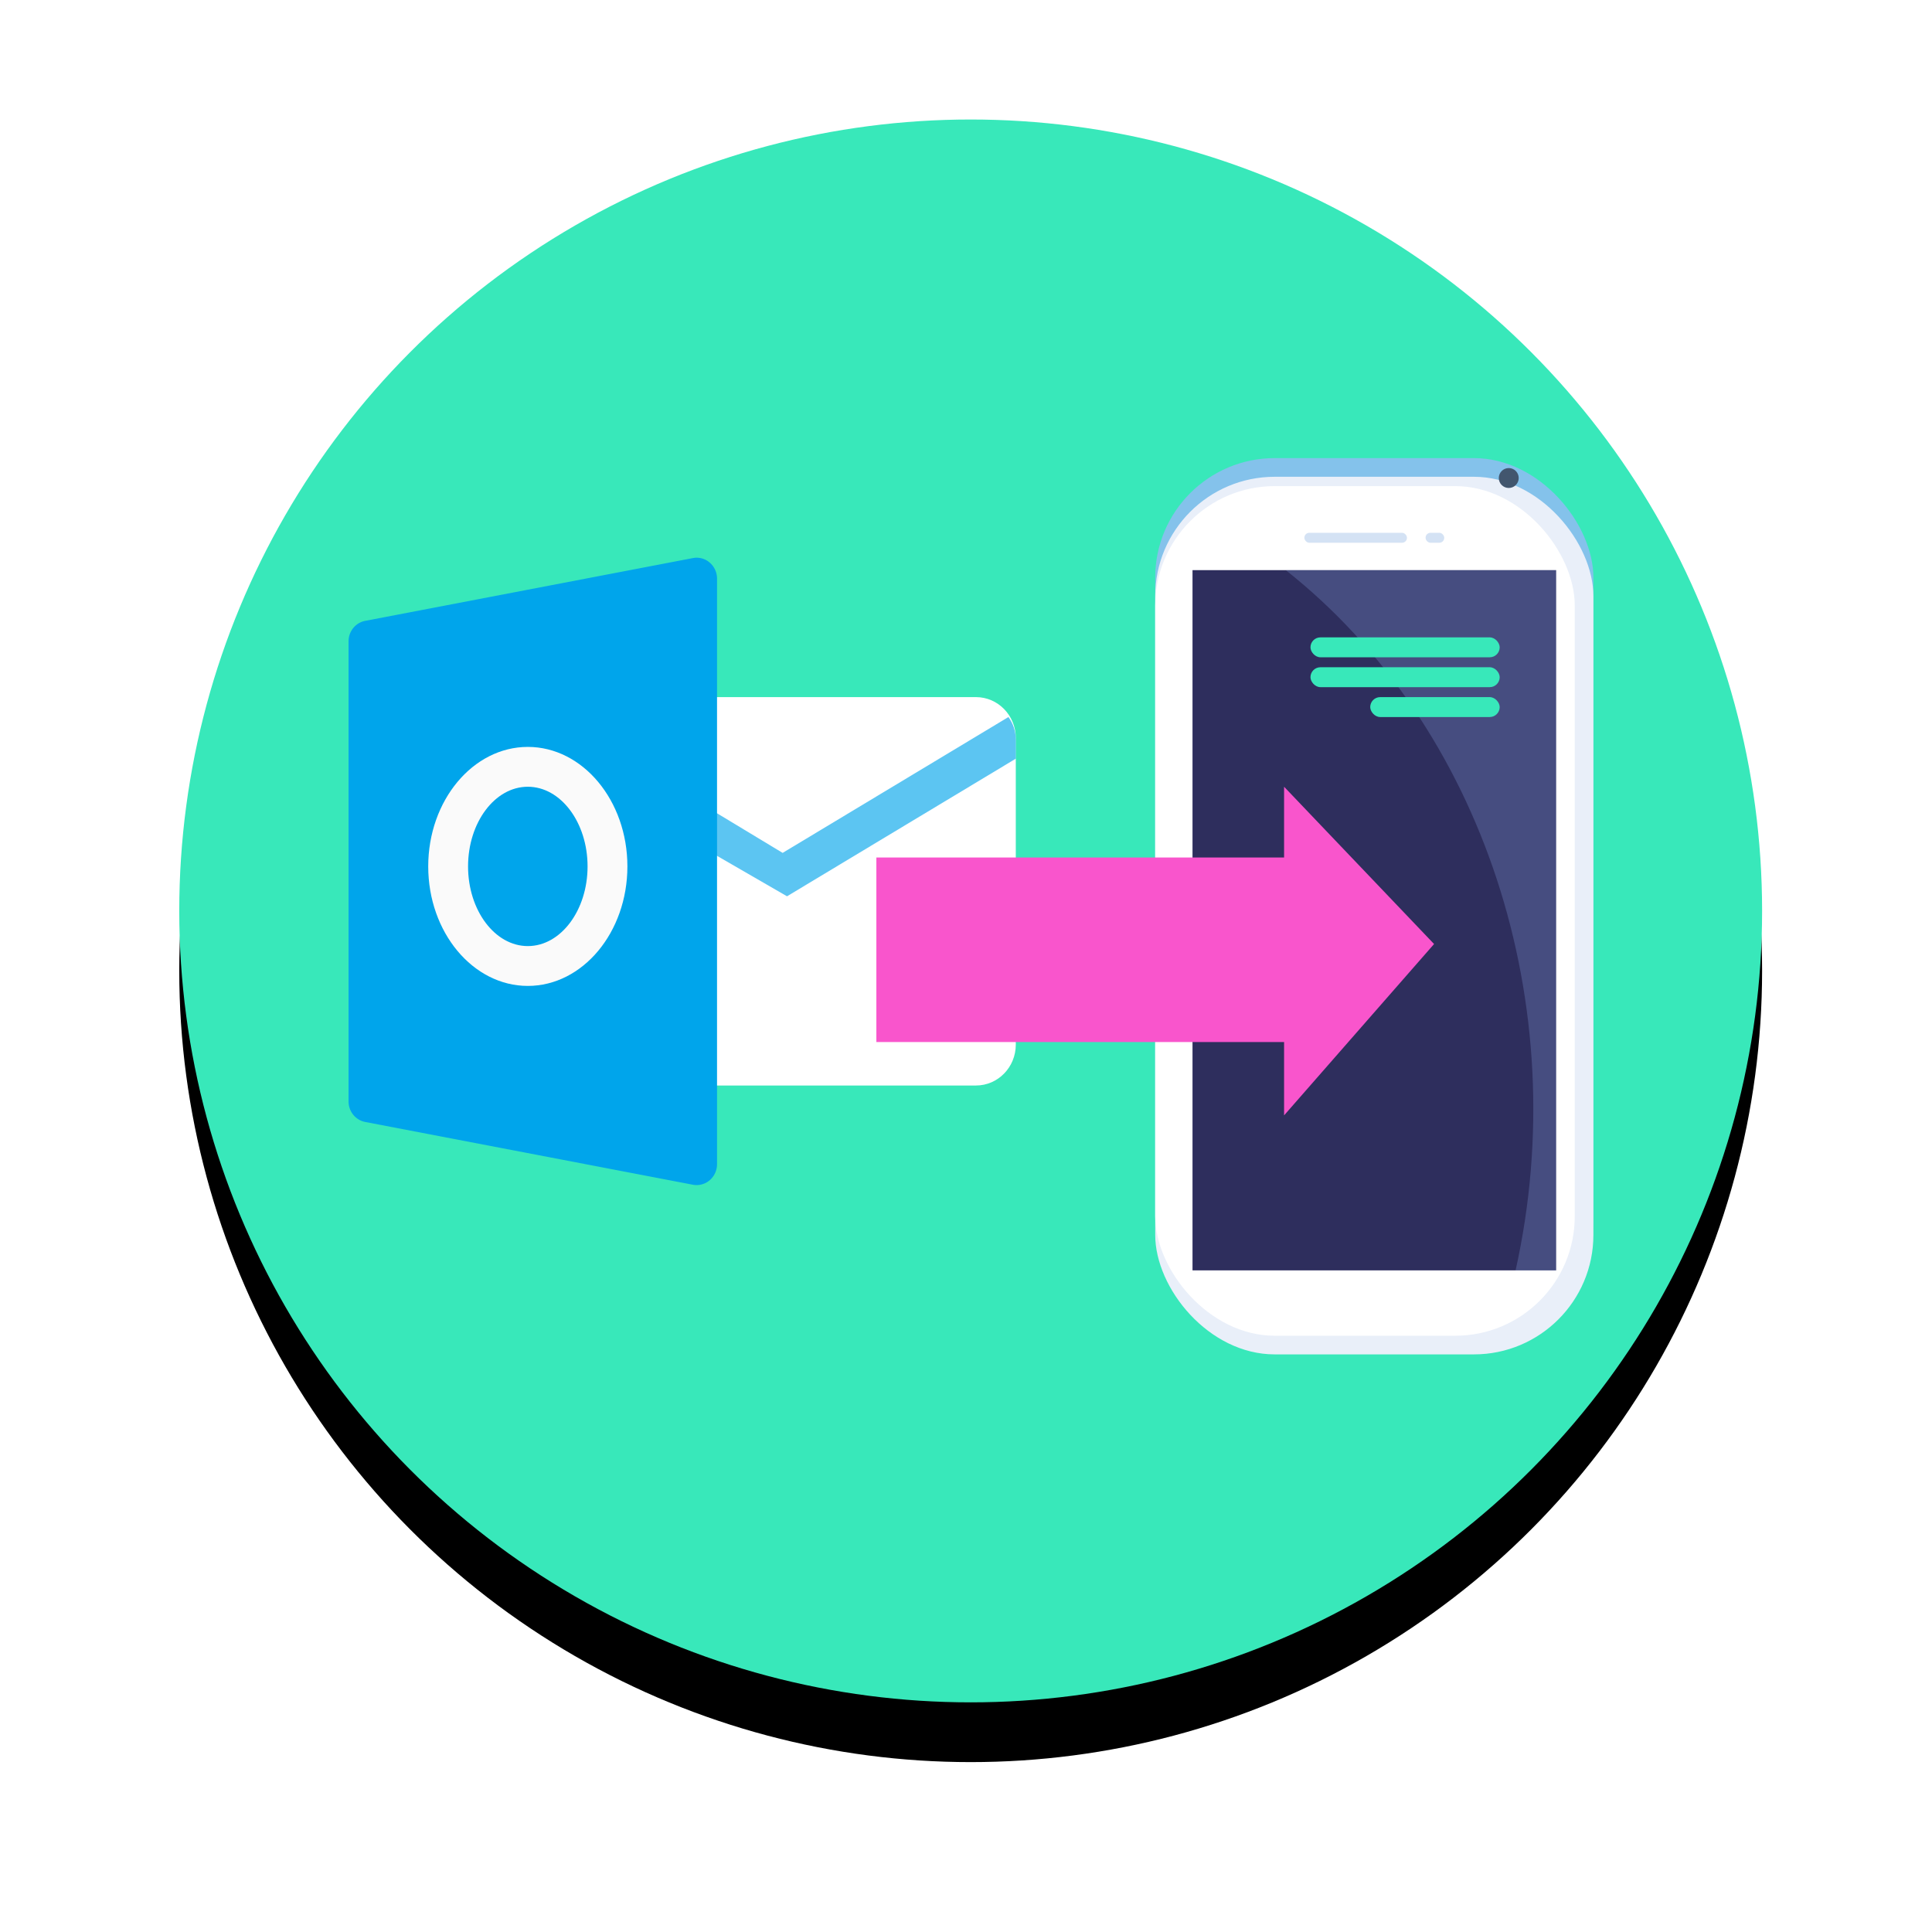
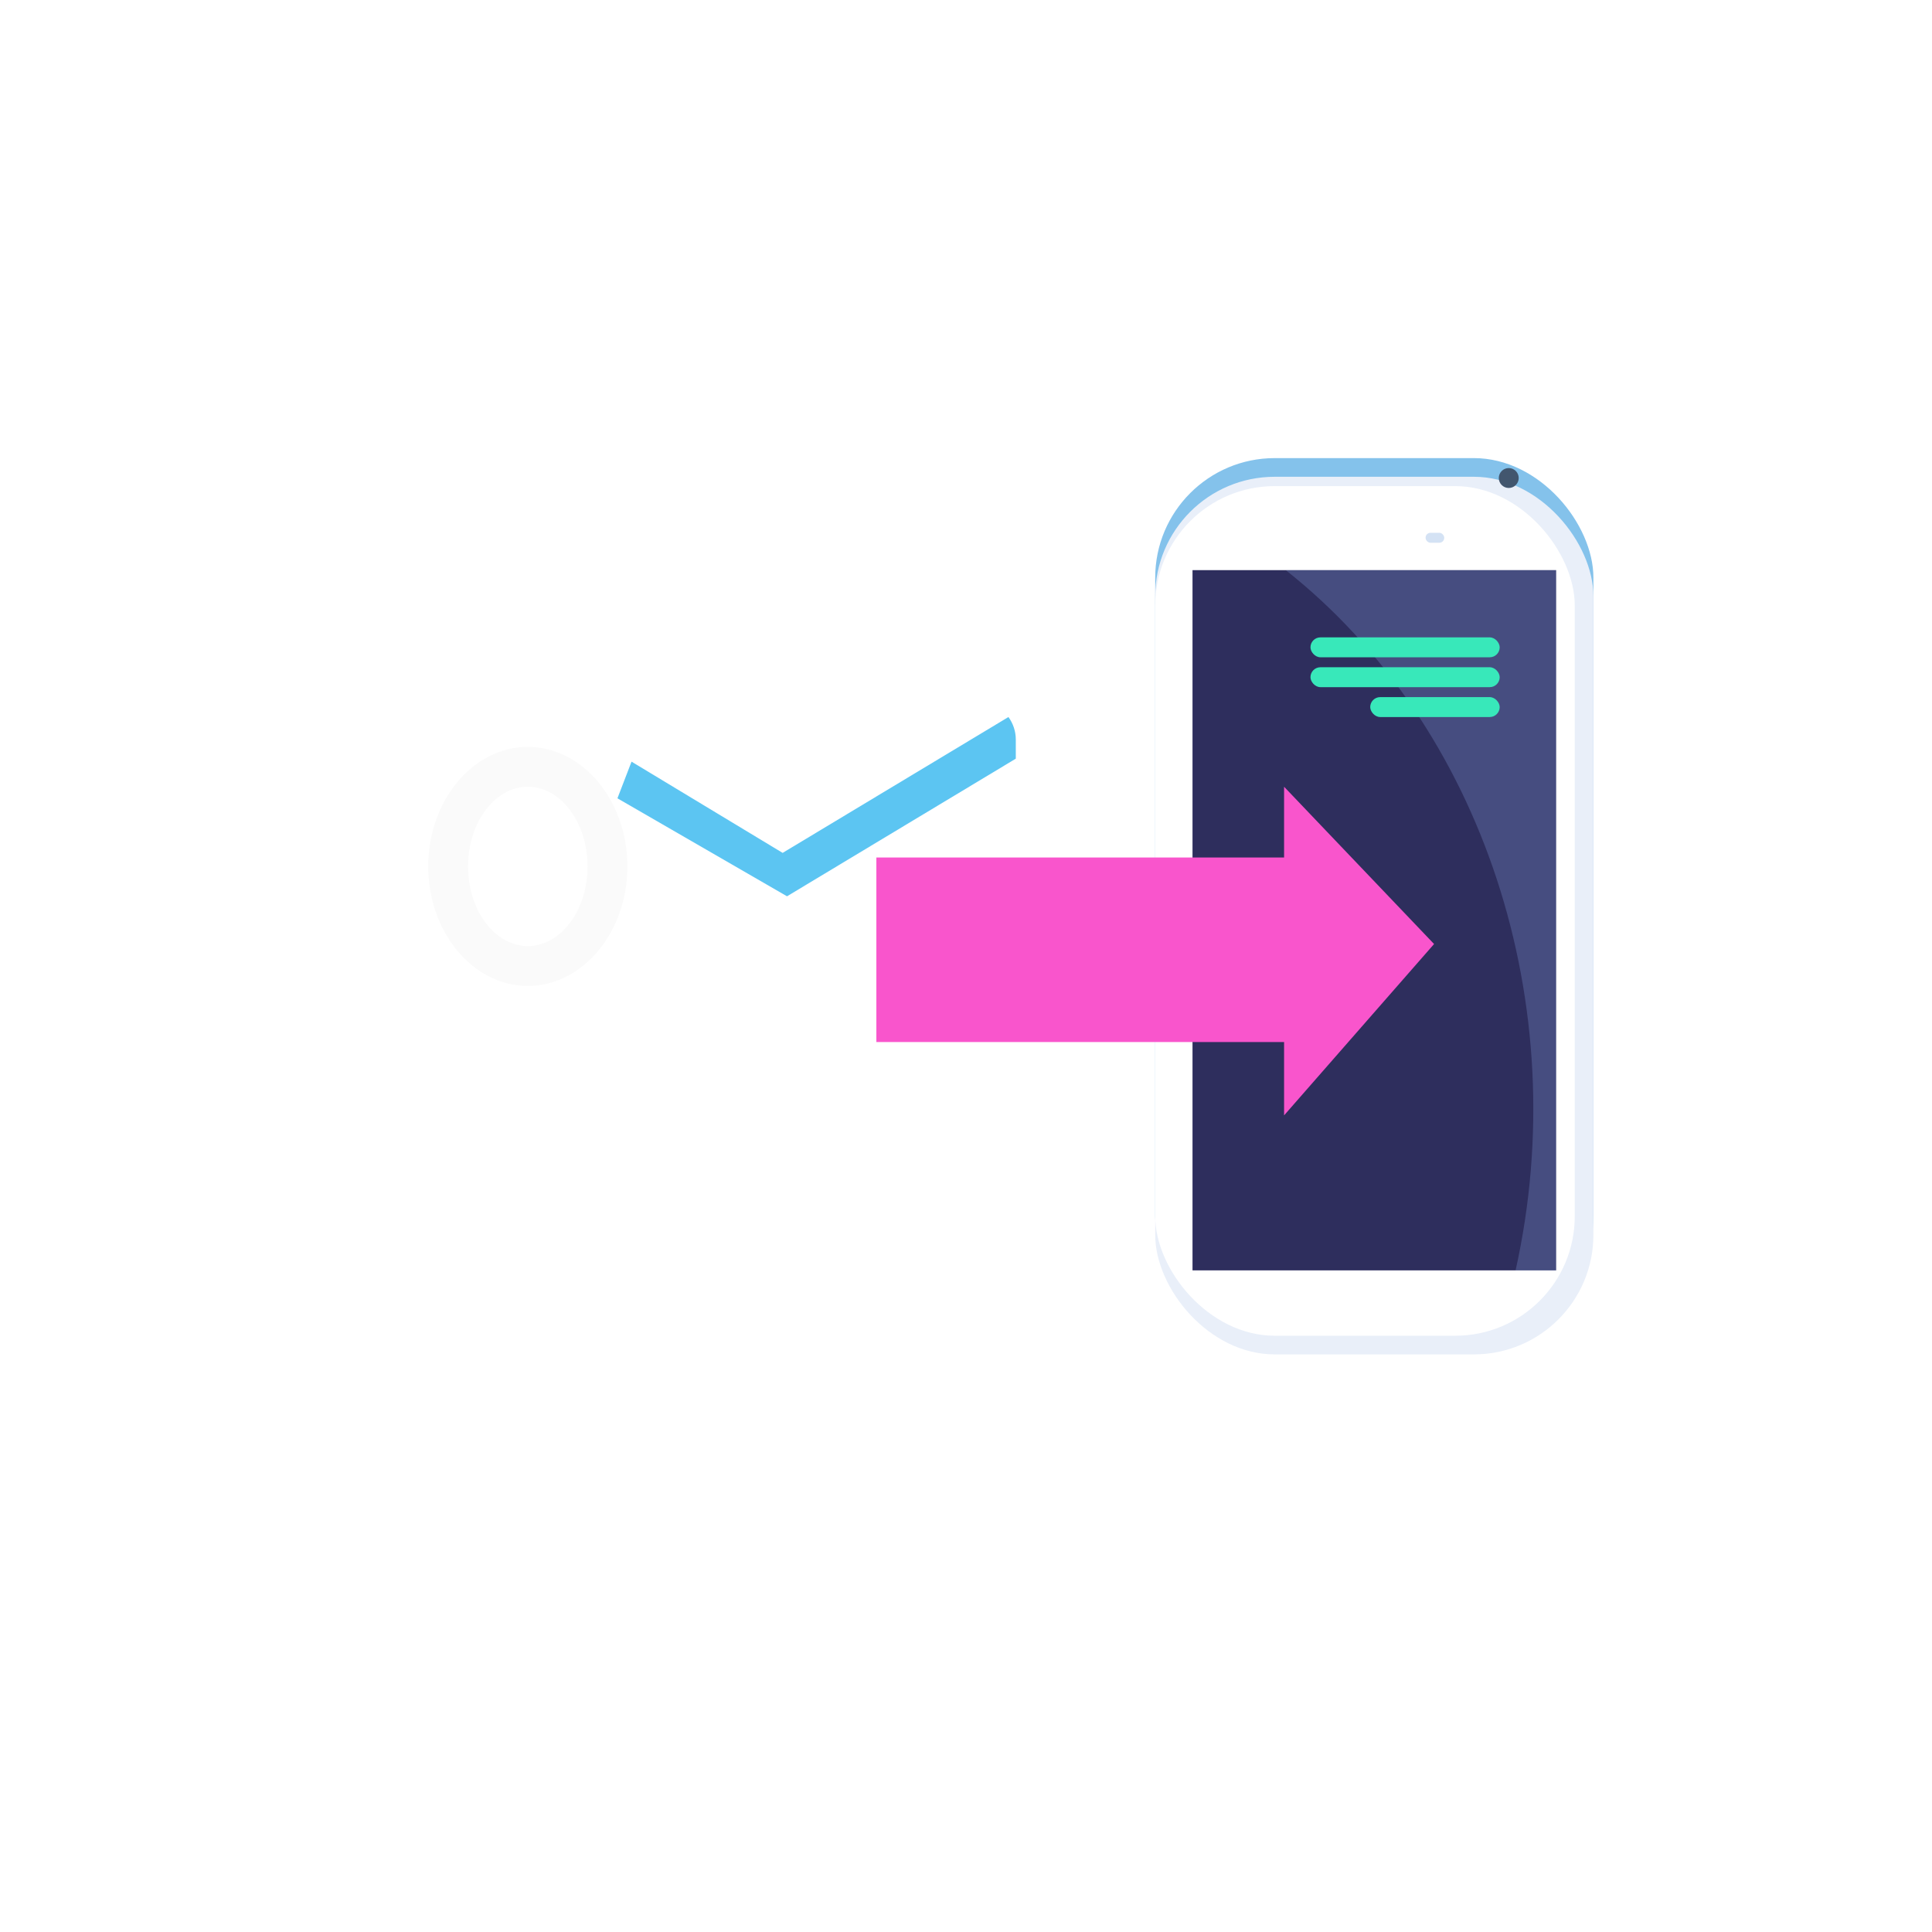
<svg xmlns="http://www.w3.org/2000/svg" xmlns:xlink="http://www.w3.org/1999/xlink" width="194" height="194">
  <defs>
    <filter x="-18.9%" y="-15.1%" width="137.8%" height="137.8%" filterUnits="objectBoundingBox" id="a">
      <feOffset dy="6" in="SourceAlpha" result="shadowOffsetOuter1" />
      <feGaussianBlur stdDeviation="9" in="shadowOffsetOuter1" result="shadowBlurOuter1" />
      <feColorMatrix values="0 0 0 0 0.369 0 0 0 0 0.369 0 0 0 0 0.369 0 0 0 0.2 0" in="shadowBlurOuter1" />
    </filter>
-     <circle id="b" cx="79.47" cy="79.47" r="79.47" />
  </defs>
  <g fill="none" fill-rule="evenodd">
    <g fill-rule="nonzero" transform="translate(18 12)">
      <use fill="#000" filter="url(#a)" xlink:href="#b" />
      <use fill="#38E8BA" xlink:href="#b" />
    </g>
    <g transform="translate(35 46)">
      <g fill-rule="nonzero">
        <path d="M25 58.895C25 61.164 26.79 63 29 63h34c2.21 0 4-1.836 4-4.105v-30.79C67 25.836 65.21 24 63 24H29c-2.21 0-4 1.836-4 4.105v30.79z" fill="#FFF" />
        <path d="M67 30.181V28.26c0-.846-.275-1.622-.739-2.26L43.588 39.642l-15.173-9.161L27 34.162 44.028 44 67 30.181z" fill="#00A5EB" opacity=".637" />
-         <path d="M36.256 10.486a1.989 1.989 0 00-1.69-.445l-32.889 6.3C.703 16.524 0 17.39 0 18.401V64.6c0 1.008.703 1.878 1.677 2.062l32.89 6.3a2.02 2.02 0 001.69-.445c.472-.399.743-.995.743-1.617V12.103c0-.626-.271-1.218-.744-1.617z" fill="#00A5EB" />
        <path d="M18 53c-5.512 0-10-5.384-10-12s4.488-12 10-12 10 5.384 10 12-4.488 12-10 12zm0-20c-3.308 0-6 3.588-6 8s2.692 8 6 8 6-3.588 6-8-2.692-8-6-8z" fill="#FAFAFA" />
      </g>
      <circle fill="#060B4F" fill-rule="nonzero" transform="rotate(-19.78 81.532 53.994)" cx="81.532" cy="53.994" r="1" />
      <rect fill="#84C2EB" fill-rule="nonzero" x="81" width="44" height="88.125" rx="12" />
      <rect fill="#E9EFF9" fill-rule="nonzero" x="81" y="1.875" width="44" height="88.125" rx="12" />
      <rect fill="#FFF" fill-rule="nonzero" x="81" y="2.813" width="42.128" height="85.313" rx="12" />
      <path fill="#2E2E5D" fill-rule="nonzero" d="M84.745 11.25h36.511v70.313H84.745z" />
-       <rect fill="#D4E2F4" fill-rule="nonzero" x="95.979" y="7.5" width="10.298" height="1" rx=".49" />
      <rect fill="#D4E2F4" fill-rule="nonzero" x="108.149" y="7.5" width="1.872" height="1" rx=".49" />
      <path d="M94.106 11.25c19.812 15.656 29.011 43.683 23.08 70.313h4.07V11.25h-27.15" fill="#9CBEFB" fill-rule="nonzero" opacity=".22" />
      <g transform="matrix(-1 0 0 1 116 18)" fill="#38E8BA">
        <rect transform="matrix(-1 0 0 1 19.82 0)" x=".41" width="19" height="2" rx="1" />
        <rect transform="matrix(-1 0 0 1 19.82 0)" x=".41" y="3" width="19" height="2" rx="1" />
        <rect transform="matrix(-1 0 0 1 13.82 0)" x=".41" y="6" width="13" height="2" rx="1" />
      </g>
      <circle fill="#42566E" fill-rule="nonzero" cx="116.5" cy="2" r="1" />
      <path fill="#F955CC" d="M53 58.634V40.105h40.94V33L109 48.793 93.94 66v-7.366z" />
    </g>
  </g>
</svg>